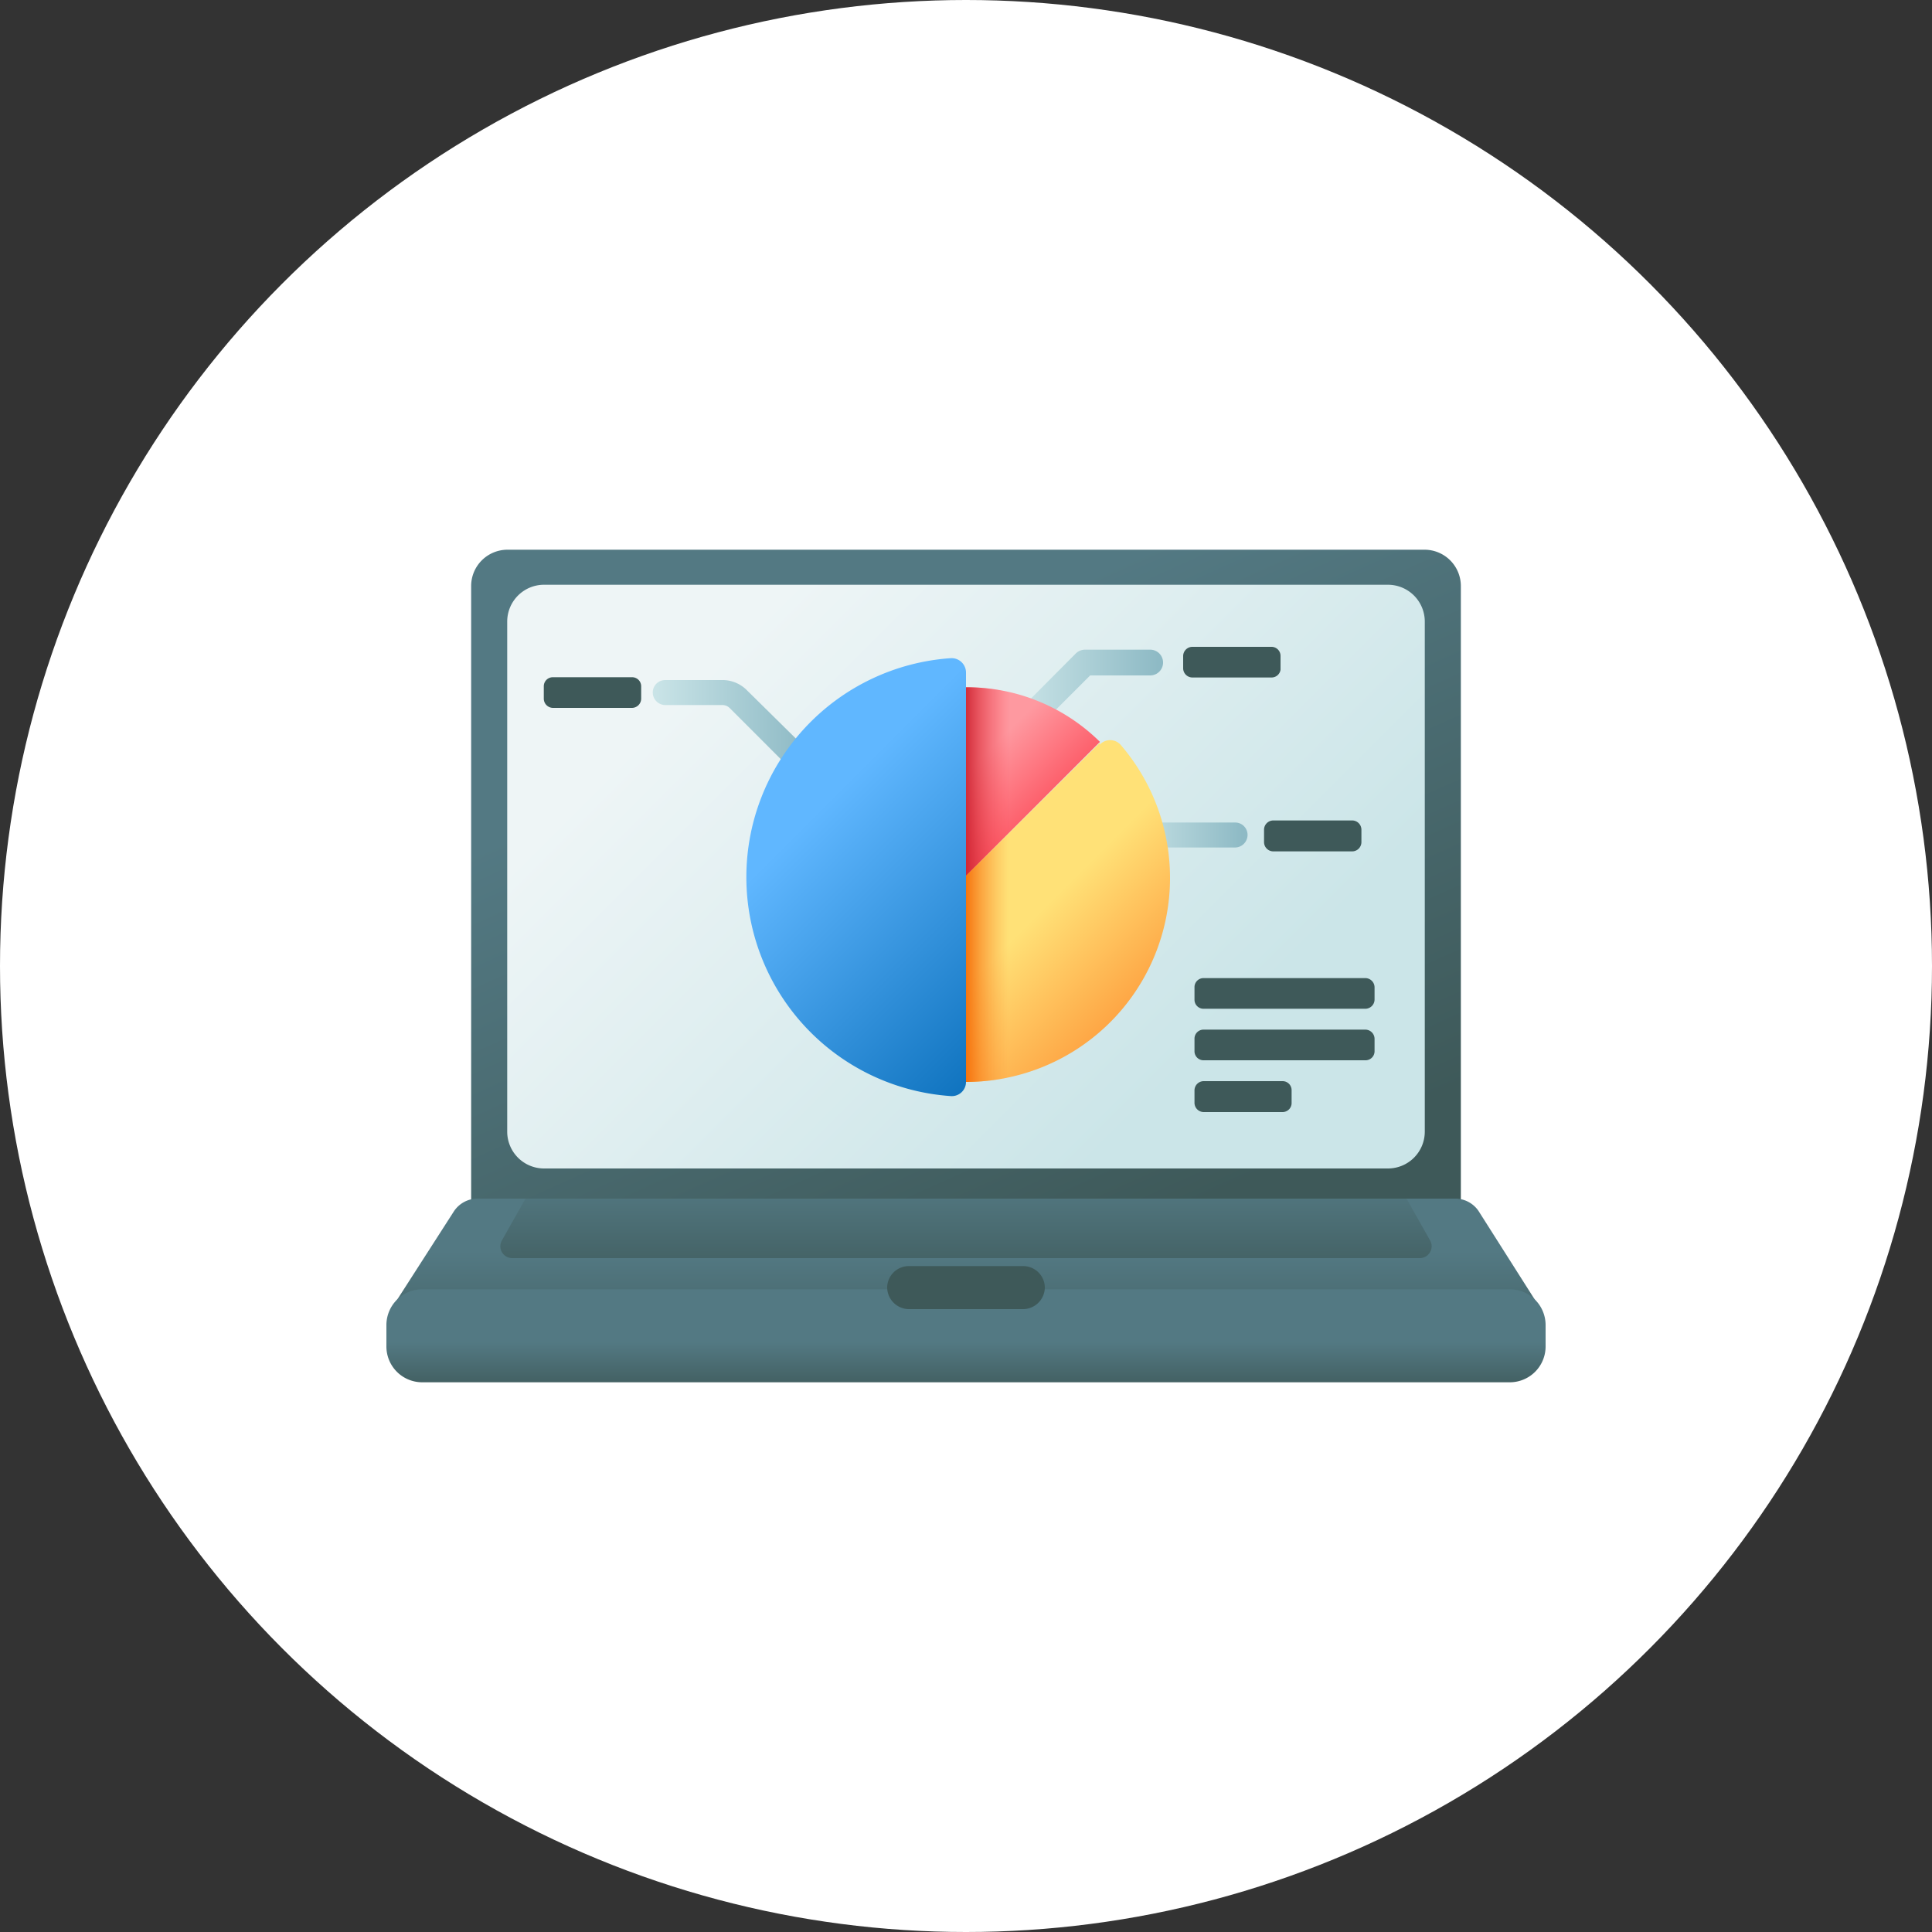
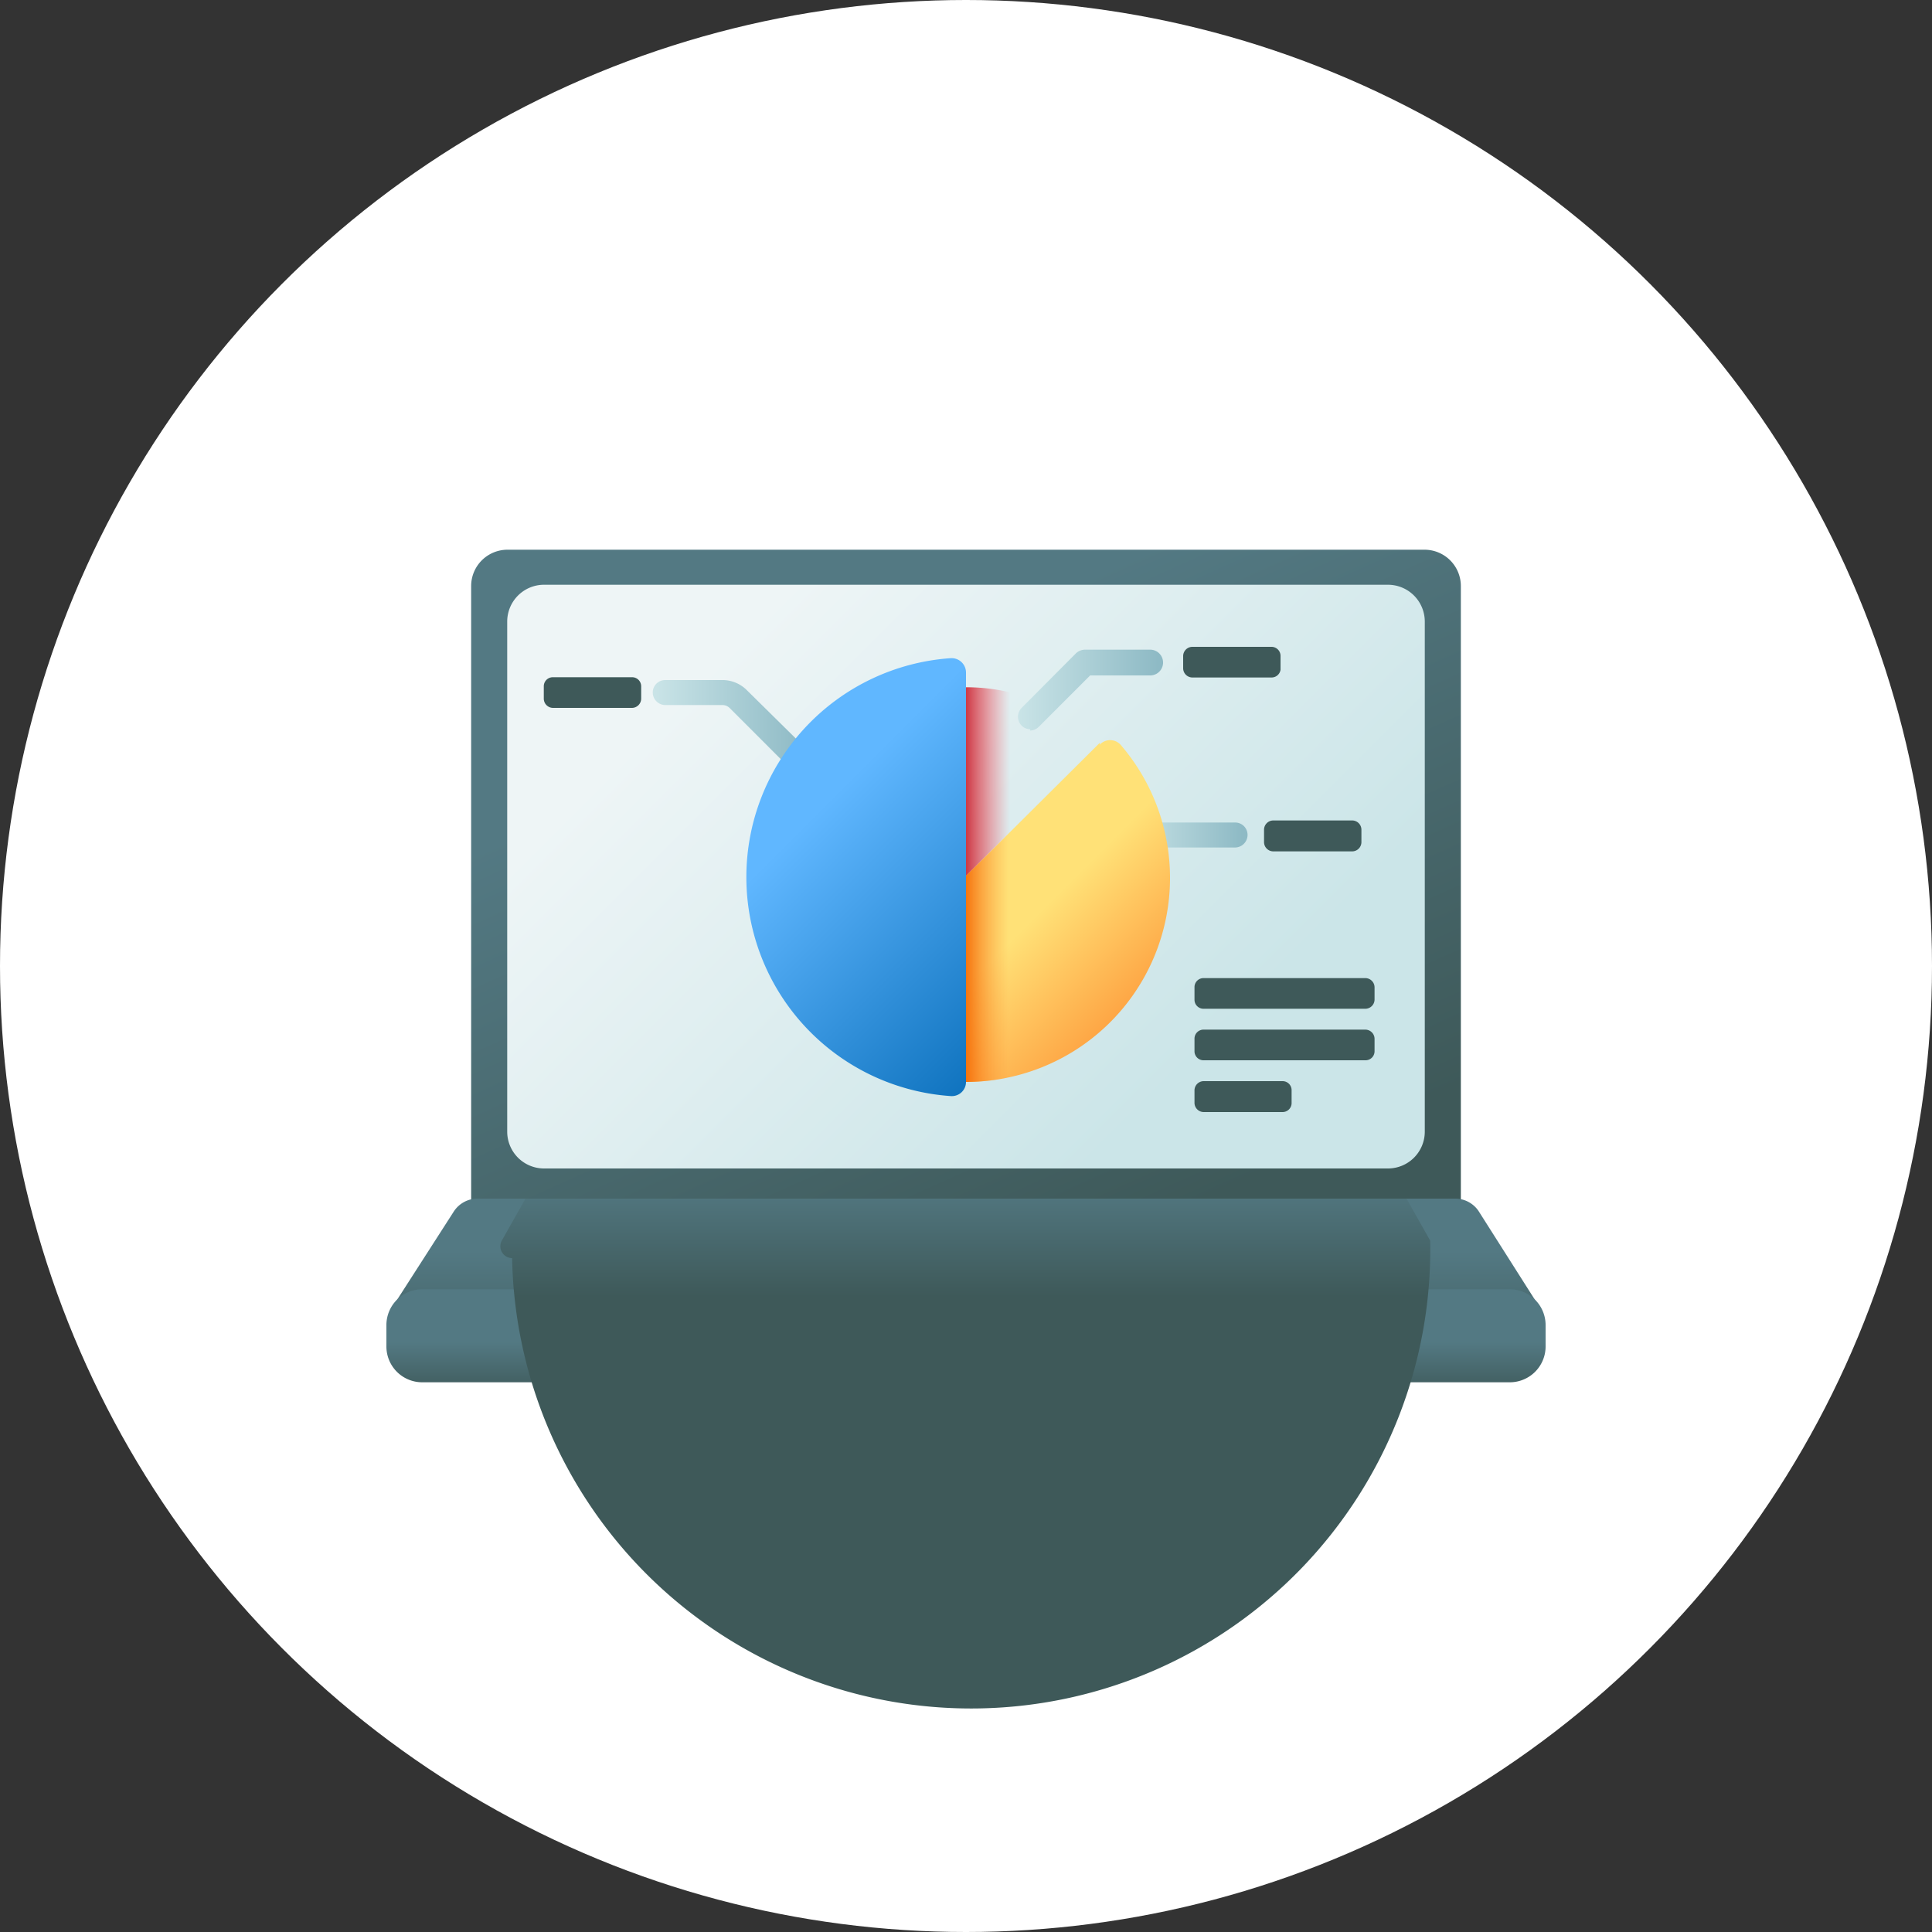
<svg xmlns="http://www.w3.org/2000/svg" xmlns:xlink="http://www.w3.org/1999/xlink" id="Layer_1" data-name="Layer 1" viewBox="0 0 75 75">
  <rect x="0" y="0" width="75" height="75" fill="#333333" stroke="none" />
  <defs>
    <style>.cls-1{fill:#fff;}.cls-2{fill:url(#linear-gradient);}.cls-3{fill:url(#linear-gradient-2);}.cls-4{fill:url(#linear-gradient-3);}.cls-5{fill:url(#linear-gradient-4);}.cls-6{fill:url(#linear-gradient-5);}.cls-7{fill:url(#linear-gradient-6);}.cls-8{fill:url(#linear-gradient-7);}.cls-9{fill:url(#linear-gradient-8);}.cls-10{fill:url(#linear-gradient-9);}.cls-11{fill:url(#linear-gradient-10);}.cls-12{fill:url(#linear-gradient-11);}.cls-13{fill:url(#linear-gradient-12);}.cls-14{fill:url(#linear-gradient-13);}.cls-15{fill:url(#linear-gradient-14);}.cls-16{fill:#3e5959;}</style>
    <linearGradient id="linear-gradient" x1="33.15" y1="429.57" x2="43.02" y2="407.62" gradientTransform="matrix(1, 0, 0, -1, -0.19, 456.04)" gradientUnits="userSpaceOnUse">
      <stop offset="0" stop-color="#537983" />
      <stop offset="1" stop-color="#3e5959" />
    </linearGradient>
    <linearGradient id="linear-gradient-2" x1="27.73" y1="430.17" x2="44.8" y2="413.1" gradientTransform="matrix(1, 0, 0, -1, -0.19, 456.04)" gradientUnits="userSpaceOnUse">
      <stop offset="0" stop-color="#eef5f6" />
      <stop offset="1" stop-color="#cbe5e8" />
    </linearGradient>
    <linearGradient id="linear-gradient-3" x1="37.54" y1="407.45" x2="37.54" y2="402.29" xlink:href="#linear-gradient" />
    <linearGradient id="linear-gradient-4" x1="37.54" y1="403.94" x2="37.54" y2="401.85" xlink:href="#linear-gradient" />
    <linearGradient id="linear-gradient-5" x1="37.54" y1="403.53" x2="37.54" y2="404.98" xlink:href="#linear-gradient" />
    <linearGradient id="linear-gradient-6" x1="37.54" y1="410.22" x2="37.54" y2="405.7" xlink:href="#linear-gradient" />
    <linearGradient id="linear-gradient-7" x1="25.43" y1="426.25" x2="31.43" y2="426.25" gradientTransform="matrix(1, 0, 0, -1, -0.19, 456.04)" gradientUnits="userSpaceOnUse">
      <stop offset="0" stop-color="#cbe5e8" />
      <stop offset="1" stop-color="#8ebac5" />
    </linearGradient>
    <linearGradient id="linear-gradient-8" x1="39.55" y1="427.6" x2="45.14" y2="427.6" xlink:href="#linear-gradient-7" />
    <linearGradient id="linear-gradient-9" x1="43.77" y1="421.97" x2="48.42" y2="421.97" xlink:href="#linear-gradient-7" />
    <linearGradient id="linear-gradient-10" x1="31.68" y1="424.3" x2="41.39" y2="414.59" gradientTransform="matrix(1, 0, 0, -1, -0.19, 456.04)" gradientUnits="userSpaceOnUse">
      <stop offset="0" stop-color="#60b7ff" />
      <stop offset="1" stop-color="#0268b4" />
    </linearGradient>
    <linearGradient id="linear-gradient-11" x1="37.37" y1="425.71" x2="40.26" y2="422.82" gradientTransform="matrix(1, 0, 0, -1, -0.19, 456.04)" gradientUnits="userSpaceOnUse">
      <stop offset="0" stop-color="#fe99a0" />
      <stop offset="1" stop-color="#fd4755" />
    </linearGradient>
    <linearGradient id="linear-gradient-12" x1="39.72" y1="419.8" x2="44.13" y2="415.39" gradientTransform="matrix(1, 0, 0, -1, -0.19, 456.04)" gradientUnits="userSpaceOnUse">
      <stop offset="0" stop-color="#ffe177" />
      <stop offset="1" stop-color="#fe9738" />
    </linearGradient>
    <linearGradient id="linear-gradient-13" x1="39.39" y1="424.02" x2="37.45" y2="424.02" gradientTransform="matrix(1, 0, 0, -1, -0.19, 456.04)" gradientUnits="userSpaceOnUse">
      <stop offset="0" stop-color="#fd4755" stop-opacity="0" />
      <stop offset="1" stop-color="#c41926" />
    </linearGradient>
    <linearGradient id="linear-gradient-14" x1="39.34" y1="417.62" x2="37.54" y2="417.62" gradientTransform="matrix(1, 0, 0, -1, -0.19, 456.04)" gradientUnits="userSpaceOnUse">
      <stop offset="0" stop-color="#fe9738" stop-opacity="0" />
      <stop offset="1" stop-color="#f46700" />
    </linearGradient>
  </defs>
  <title>12-icons-ukh-2021</title>
  <circle class="cls-1" cx="37.5" cy="37.5" r="37.5" />
  <path class="cls-2" d="M55.3,21.34H19.7a1.41,1.41,0,0,0-1.41,1.41v24H56.71v-24a1.41,1.41,0,0,0-1.41-1.41Z" />
  <path class="cls-3" d="M53.89,22.7H21.11a1.43,1.43,0,0,0-1.42,1.42V43.94a1.43,1.43,0,0,0,1.42,1.42H53.89a1.43,1.43,0,0,0,1.42-1.42V24.12a1.43,1.43,0,0,0-1.42-1.42Z" />
  <path class="cls-4" d="M56.46,46.53H18.54a1.1,1.1,0,0,0-.93.51l-2.19,3.41a.33.33,0,0,0,.28.52H59.3a.33.33,0,0,0,.28-.52L57.39,47A1.1,1.1,0,0,0,56.46,46.53Z" />
  <path class="cls-5" d="M58.61,53.66H16.39A1.39,1.39,0,0,1,15,52.27v-.83a1.39,1.39,0,0,1,1.39-1.39H58.61A1.39,1.39,0,0,1,60,51.44v.83A1.39,1.39,0,0,1,58.61,53.66Z" />
  <path class="cls-6" d="M35.28,49.15h4.44a.84.84,0,0,1,.84.83.85.85,0,0,1-.84.84H35.28a.85.85,0,0,1-.84-.84A.84.84,0,0,1,35.28,49.15Z" />
-   <path class="cls-7" d="M55.52,48.16l-.92-1.63H20.4l-.92,1.63a.46.46,0,0,0,.4.68H55.12A.46.46,0,0,0,55.52,48.16Z" />
+   <path class="cls-7" d="M55.52,48.16l-.92-1.63H20.4l-.92,1.63a.46.46,0,0,0,.4.68A.46.46,0,0,0,55.52,48.16Z" />
  <path class="cls-8" d="M30.88,29.84a.49.49,0,0,1-.34-.14l-2.21-2.21a.4.4,0,0,0-.29-.12H25.82a.49.49,0,0,1-.48-.49.48.48,0,0,1,.48-.48H28a1.34,1.34,0,0,1,1,.4L31.23,29a.51.51,0,0,1,0,.69.52.52,0,0,1-.35.14Z" />
  <path class="cls-9" d="M40,28.31a.49.49,0,0,1-.34-.14.49.49,0,0,1,0-.69l2.11-2.12a.52.52,0,0,1,.35-.14h2.53a.49.49,0,0,1,0,1H42.32l-2,2a.49.49,0,0,1-.34.14Z" />
  <path class="cls-10" d="M47.94,32.9h-3.7a.49.49,0,0,1-.49-.49.48.48,0,0,1,.49-.48h3.7a.48.48,0,0,1,.49.48A.49.49,0,0,1,47.94,32.9Z" />
  <path class="cls-11" d="M37.5,42a.55.55,0,0,1-.59.55,8.52,8.52,0,0,1,0-17,.56.56,0,0,1,.59.55Z" />
-   <path class="cls-12" d="M37.5,26.68V34l5.2-5.2A7.33,7.33,0,0,0,37.5,26.68Z" />
  <path class="cls-13" d="M42.7,28.83,37.5,34V42a7.92,7.92,0,0,0,6-13.09.55.55,0,0,0-.81,0Z" />
  <path class="cls-14" d="M39.93,27.09a7.25,7.25,0,0,0-2.43-.41V34l2.43-2.43Z" />
  <path class="cls-15" d="M39.93,31.6,37.5,34V42a8.12,8.12,0,0,0,2.43-.37Z" />
  <path class="cls-16" d="M53,39.16H46.72a.35.35,0,0,1-.35-.35v-.49a.35.35,0,0,1,.35-.35H53a.36.36,0,0,1,.36.35v.49a.36.36,0,0,1-.36.35Z" />
  <path class="cls-16" d="M53,41.16H46.72a.35.35,0,0,1-.35-.35v-.49a.35.35,0,0,1,.35-.35H53a.36.36,0,0,1,.36.35v.49a.35.35,0,0,1-.36.35Z" />
  <path class="cls-16" d="M49.79,43.17H46.72a.36.36,0,0,1-.35-.36v-.48a.36.36,0,0,1,.35-.36h3.07a.35.35,0,0,1,.35.36v.48A.35.35,0,0,1,49.79,43.17Z" />
  <path class="cls-16" d="M52.5,33.05H49.43a.36.36,0,0,1-.36-.36v-.48a.36.36,0,0,1,.36-.36H52.5a.36.36,0,0,1,.35.36v.48A.36.36,0,0,1,52.5,33.05Z" />
  <path class="cls-16" d="M49.36,26.3H46.29a.36.36,0,0,1-.36-.35v-.49a.36.36,0,0,1,.36-.35h3.07a.35.35,0,0,1,.35.35V26A.35.35,0,0,1,49.36,26.3Z" />
  <path class="cls-16" d="M24.53,27.48H21.47a.36.36,0,0,1-.36-.36v-.48a.35.35,0,0,1,.36-.35h3.06a.35.35,0,0,1,.36.35v.48A.36.36,0,0,1,24.53,27.48Z" />
</svg>